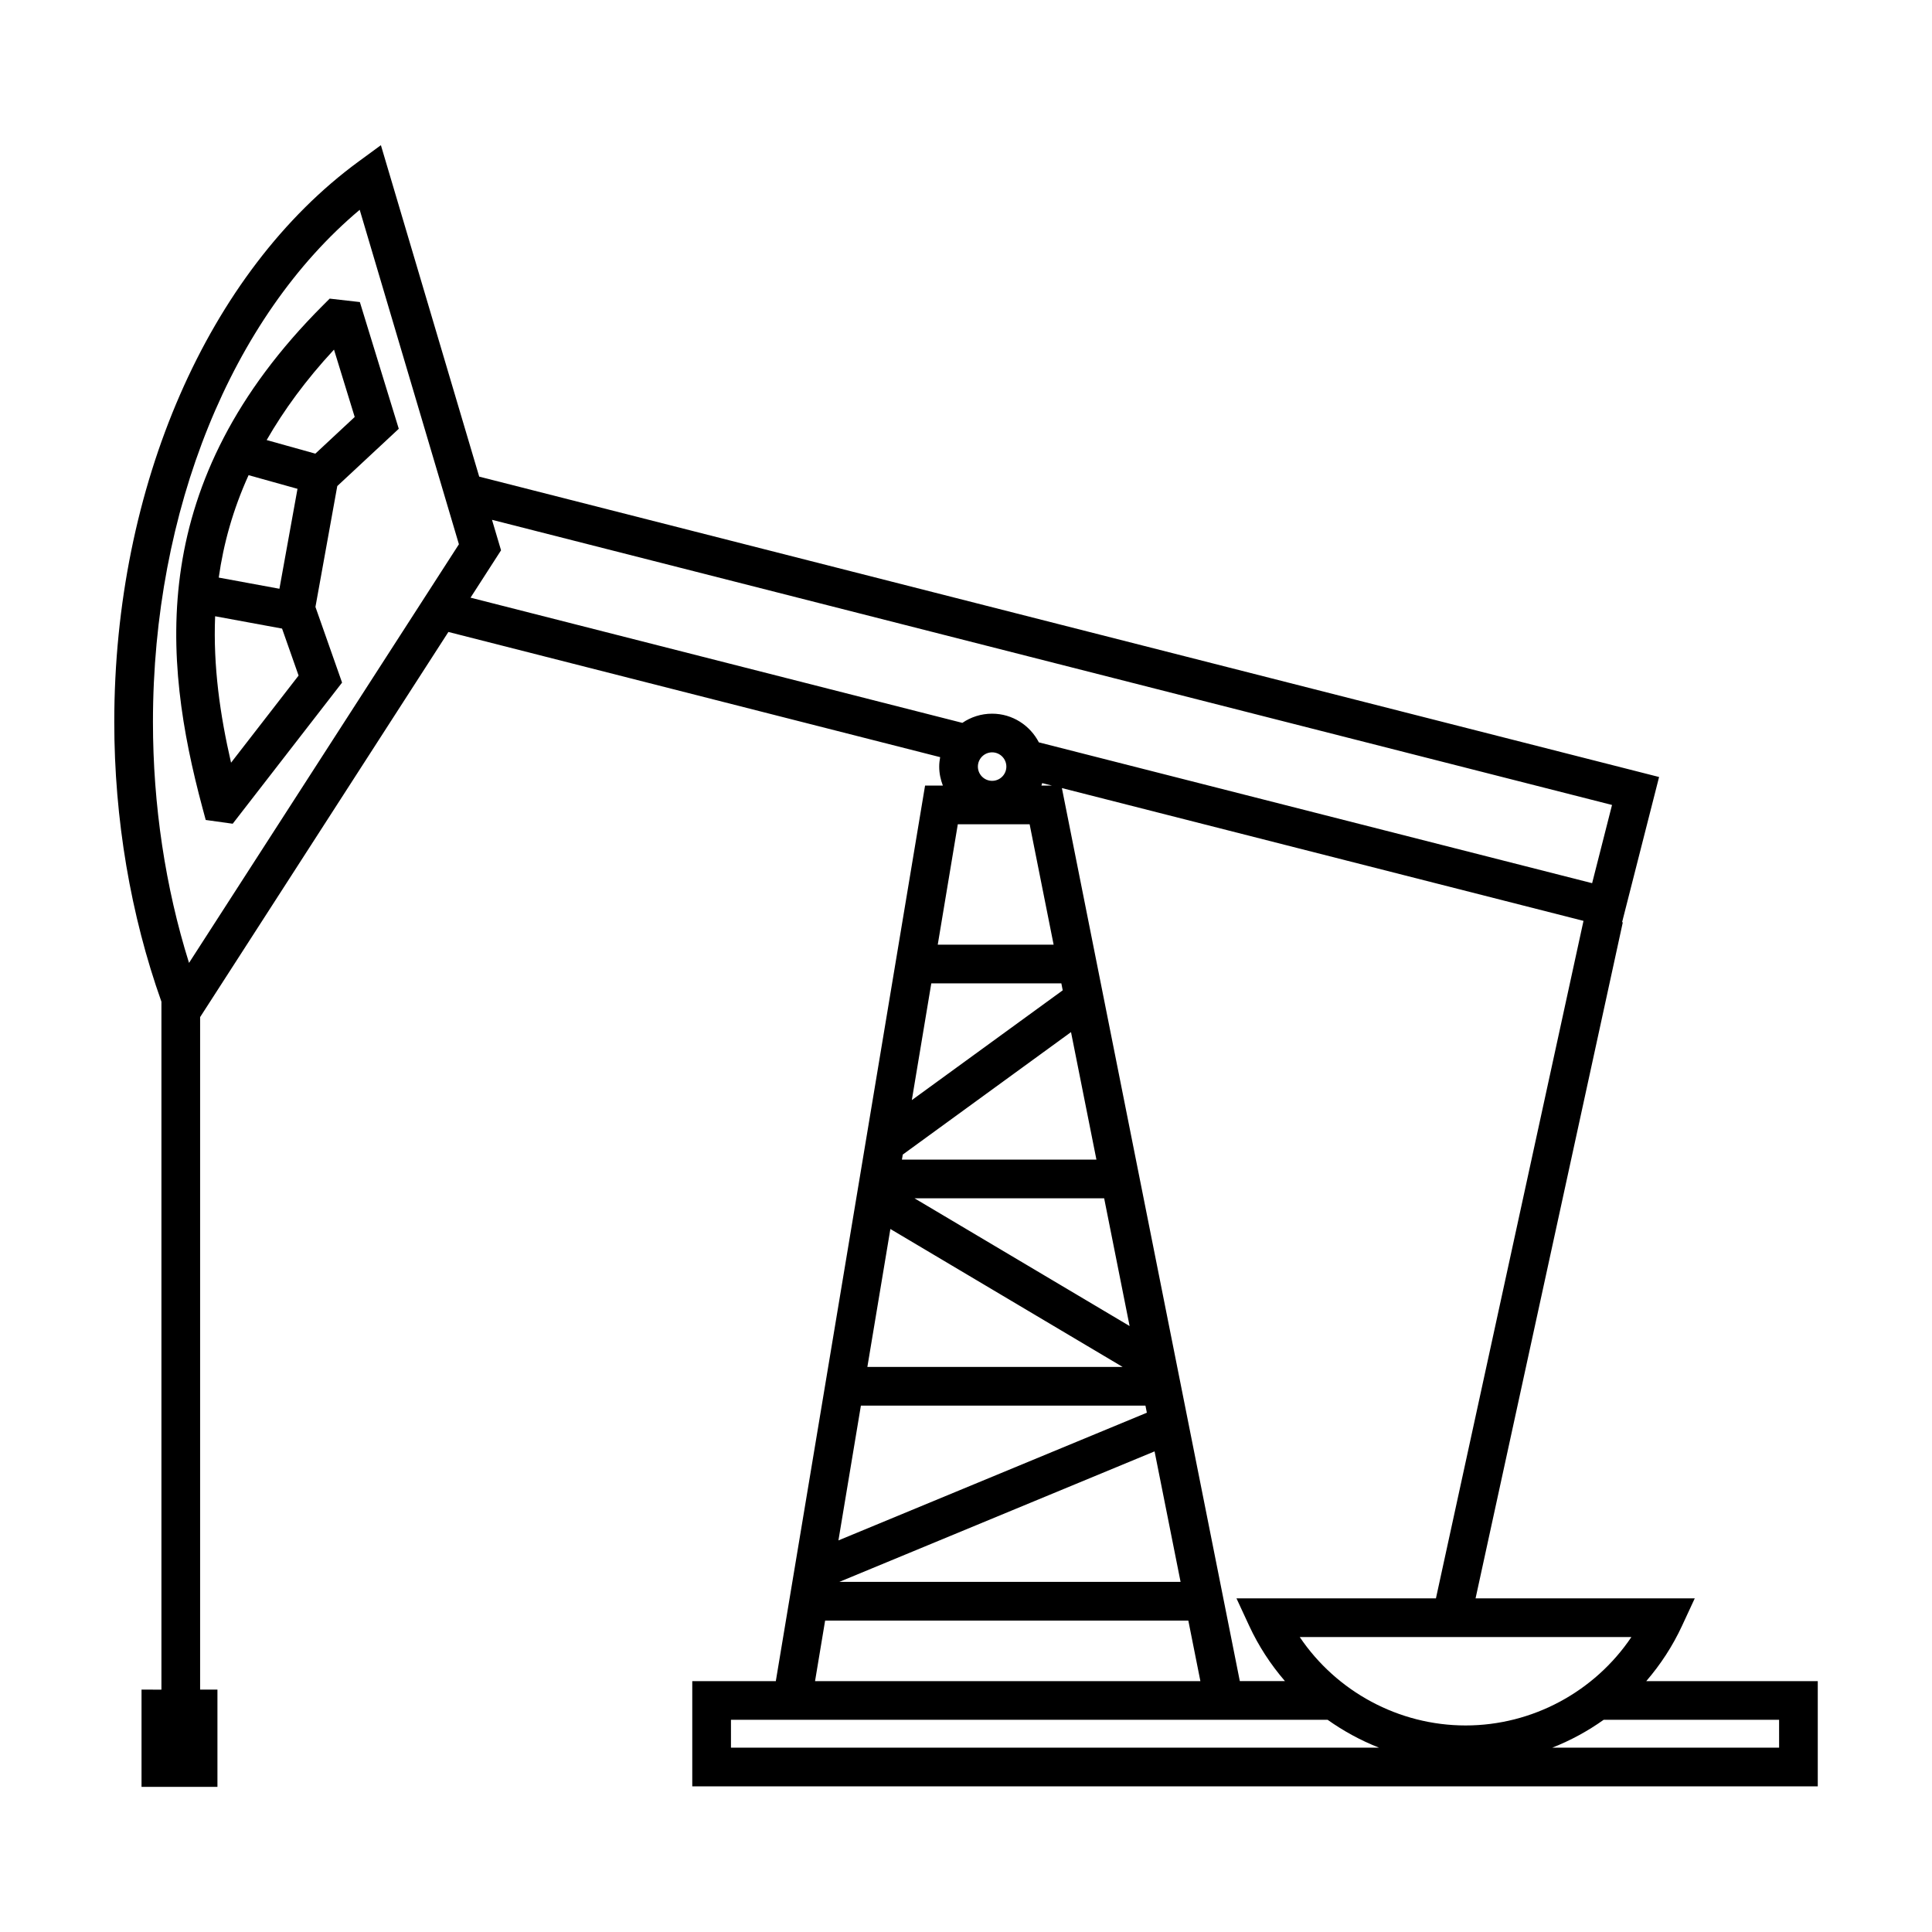
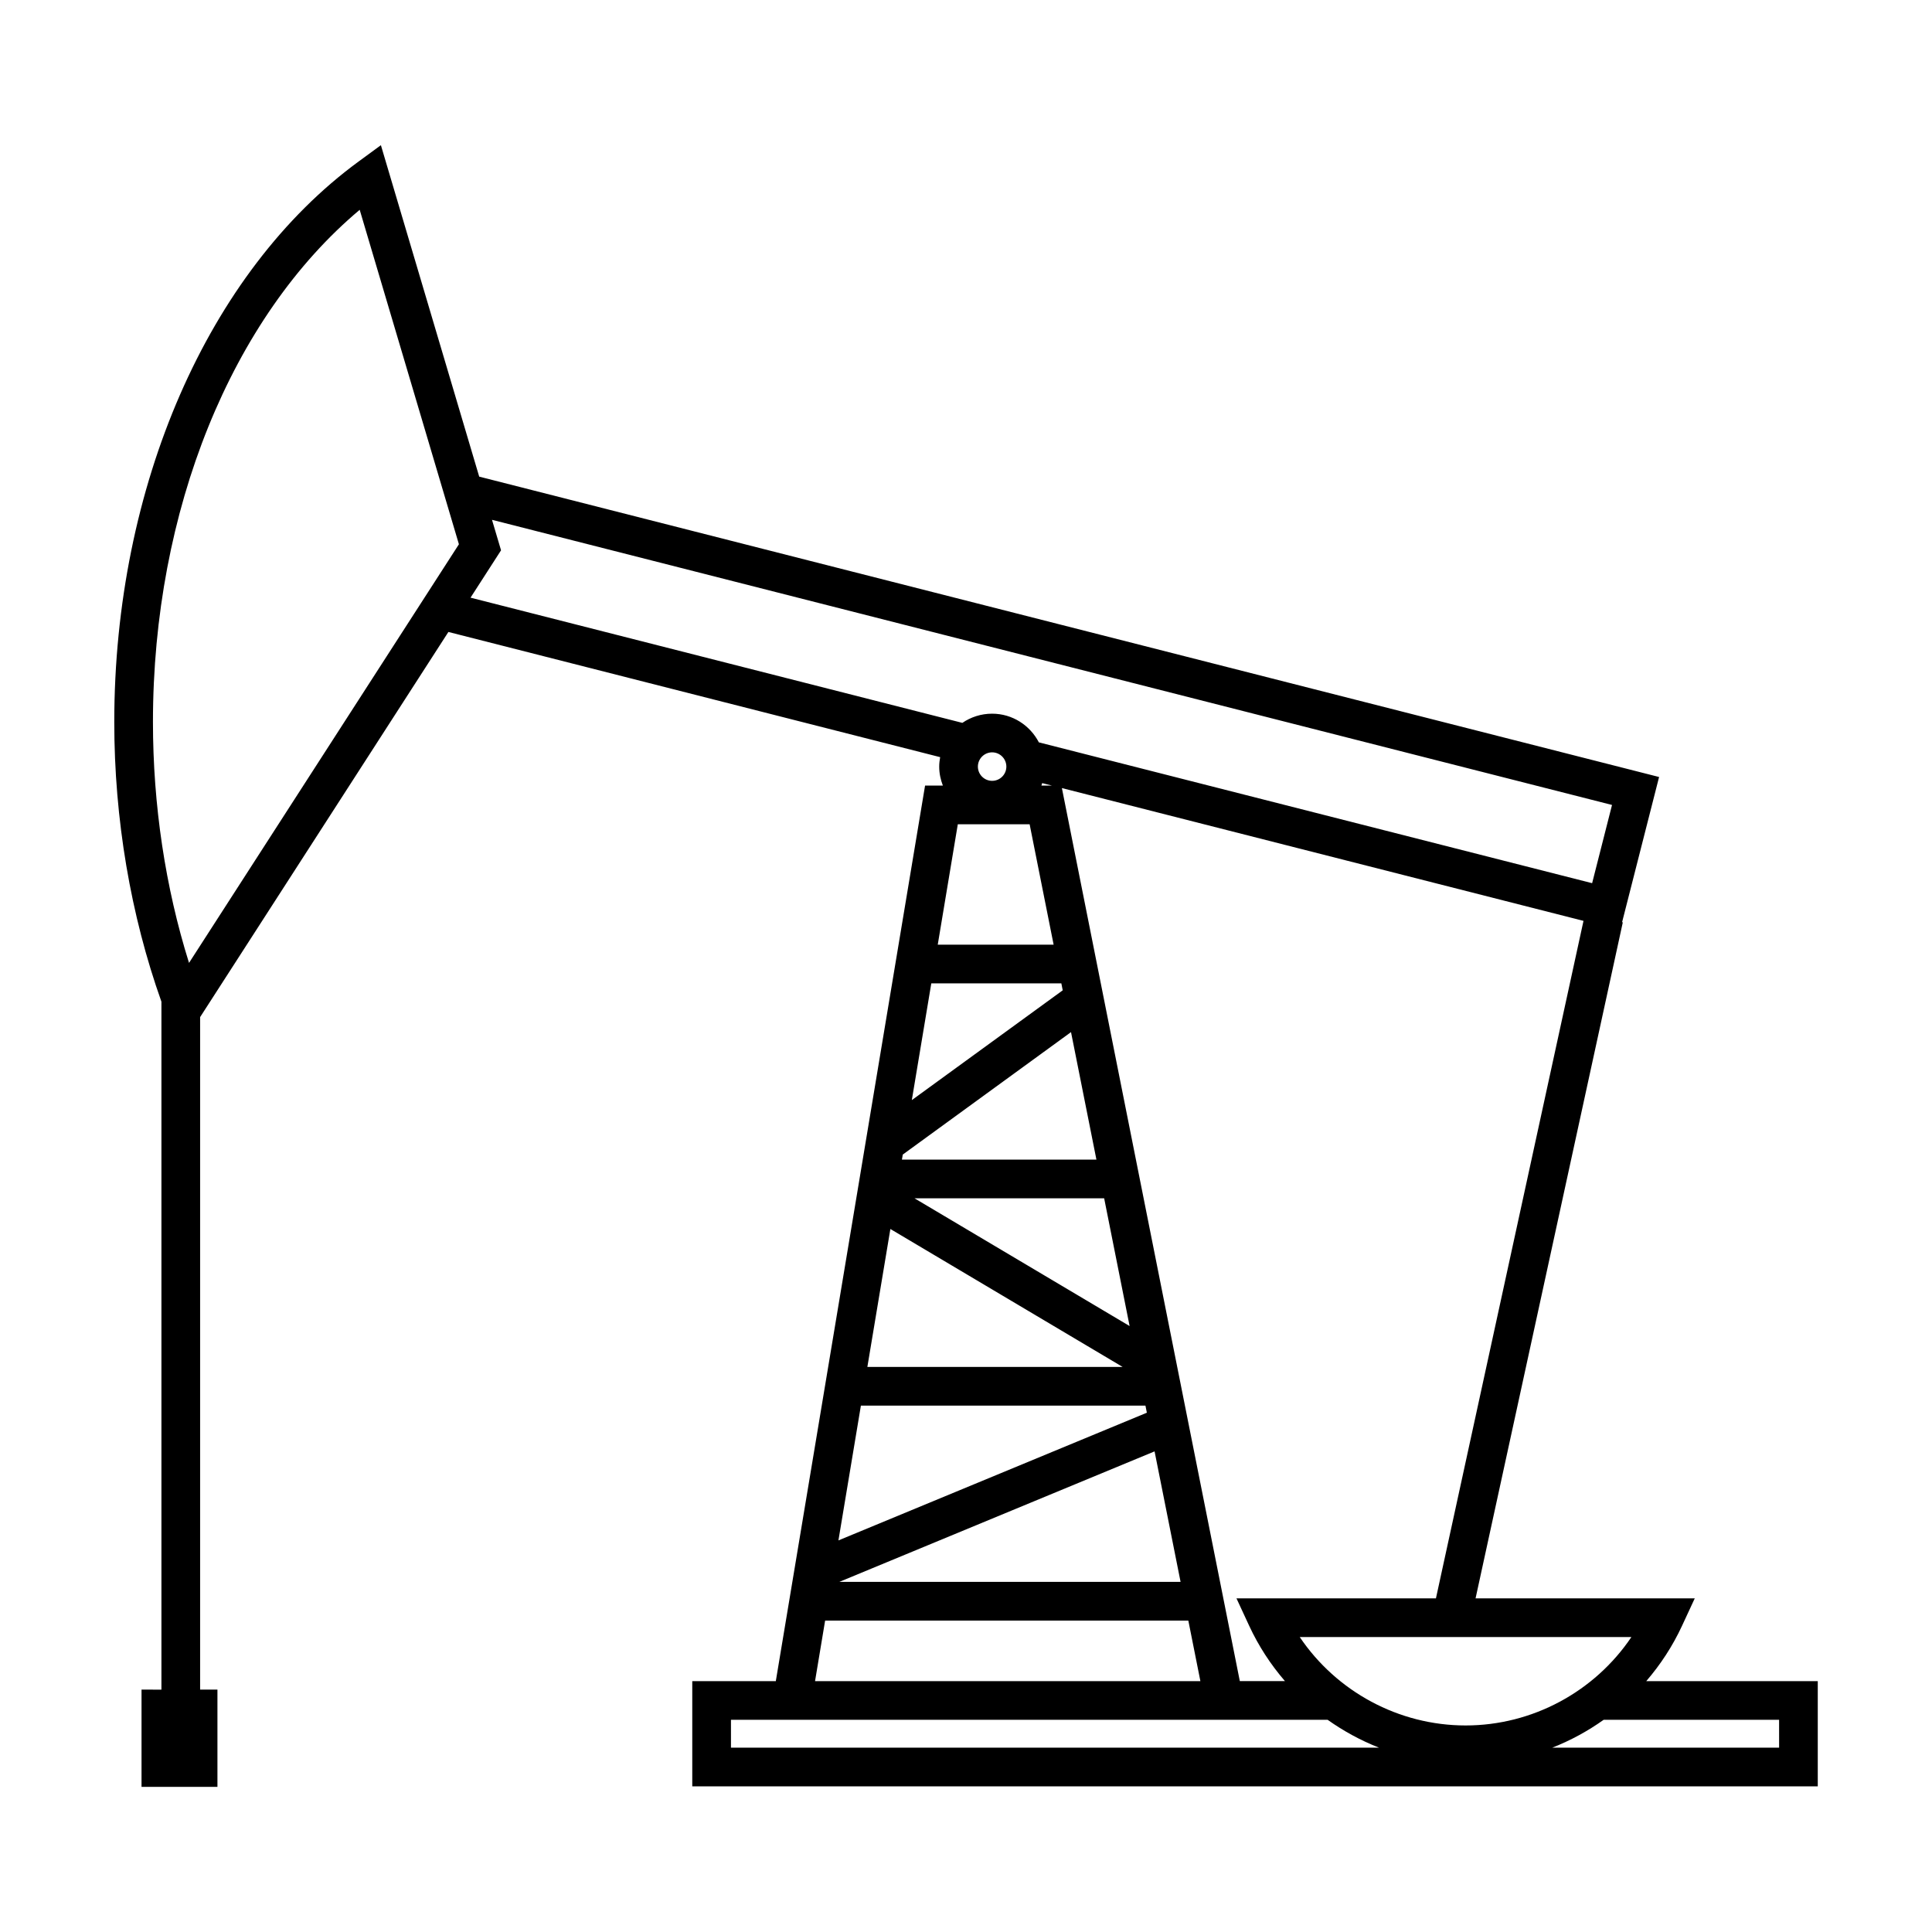
<svg xmlns="http://www.w3.org/2000/svg" fill="#000000" width="800px" height="800px" version="1.1" viewBox="144 144 512 512">
  <g>
    <path d="m580.28 589.51c3.769-4.375 6.984-9.273 9.473-14.652l3.375-7.273h-58.09l39.023-179.16-0.188-0.039 9.801-38.473-312.68-79.602-26.051-87.836-5.875 4.301c-39.957 29.254-64.785 86.188-64.785 148.58 0 25.668 4.344 51.195 12.496 74.102v182.31l-5.273-0.004v25.77h20.117v-25.77h-4.59v-178.22l65.797-102.07 130.32 33.176c-0.145 0.816-0.25 1.652-0.25 2.508 0 1.777 0.367 3.461 0.969 5.027h-4.715l-39.555 237.33-22.141 0.004v27.879h298.27v-27.879h-45.441zm-47.879 11.754c-17.738 0-34.215-8.977-43.957-23.434h87.895c-9.727 14.453-26.203 23.434-43.938 23.434zm-60.723-33.68 3.371 7.273c2.488 5.375 5.703 10.277 9.477 14.652h-11.961l-47.152-236.66 138.23 35.191-39.105 179.54zm-54.816-205.15 6.359 31.91h-30.707l5.316-31.91zm8.406 42.168 0.363 1.844-39.988 29.094 5.16-30.938zm2.562 12.918 6.734 33.797h-51.547l0.227-1.344zm15.527 77.895-56.996-33.848h50.254zm-1.848 10.836h-67.648l6.098-36.555zm6.047 10.254 0.371 1.879-81.734 33.84 5.953-35.719zm2.418 12.125 6.891 34.586h-90.434zm-210.65-329.03 26.293 88.637-71.523 110.94c-6.273-20-9.559-41.855-9.559-63.824-0.004-56.059 20.832-107.25 54.789-135.75zm35.059 82.156 296.82 75.566-5.273 20.73-146.62-37.32c-2.336-4.492-6.988-7.598-12.395-7.598-2.922 0-5.637 0.902-7.879 2.434l-130.34-33.18 8.086-12.551zm132.54 61.625c2.082 0 3.773 1.691 3.773 3.777 0 2.086-1.691 3.773-3.773 3.773-2.082 0-3.773-1.691-3.773-3.773 0-2.078 1.695-3.777 3.773-3.777zm13.262 8.152 2.574 0.648h-2.769c0.074-0.211 0.129-0.438 0.195-0.648zm-57.52 221.94h96.254l3.195 16.043h-102.12zm-24.953 26.285h158.11c4.219 2.996 8.793 5.488 13.621 7.387h-171.73zm277.77 7.387h-60.105c4.832-1.898 9.406-4.387 13.621-7.387h46.48z" />
-     <path d="m198.52 361.3 7.148 0.996 28.984-37.402-7.055-20.051 5.785-32.031 16.297-15.18-10.312-33.582-8-0.91-1.75 1.75c-47.02 47.016-42.551 93.684-31.98 133.13zm6.711-15.176c-2.918-12.641-4.762-25.594-4.219-38.809l17.738 3.266 4.379 12.449zm12.82-46.098-16.082-2.961c1.254-8.938 3.758-17.992 7.906-27.141l12.965 3.617zm14.461-63.375 5.488 17.852-10.43 9.719-12.902-3.602c4.562-7.926 10.371-15.918 17.844-23.969z" />
  </g>
</svg>